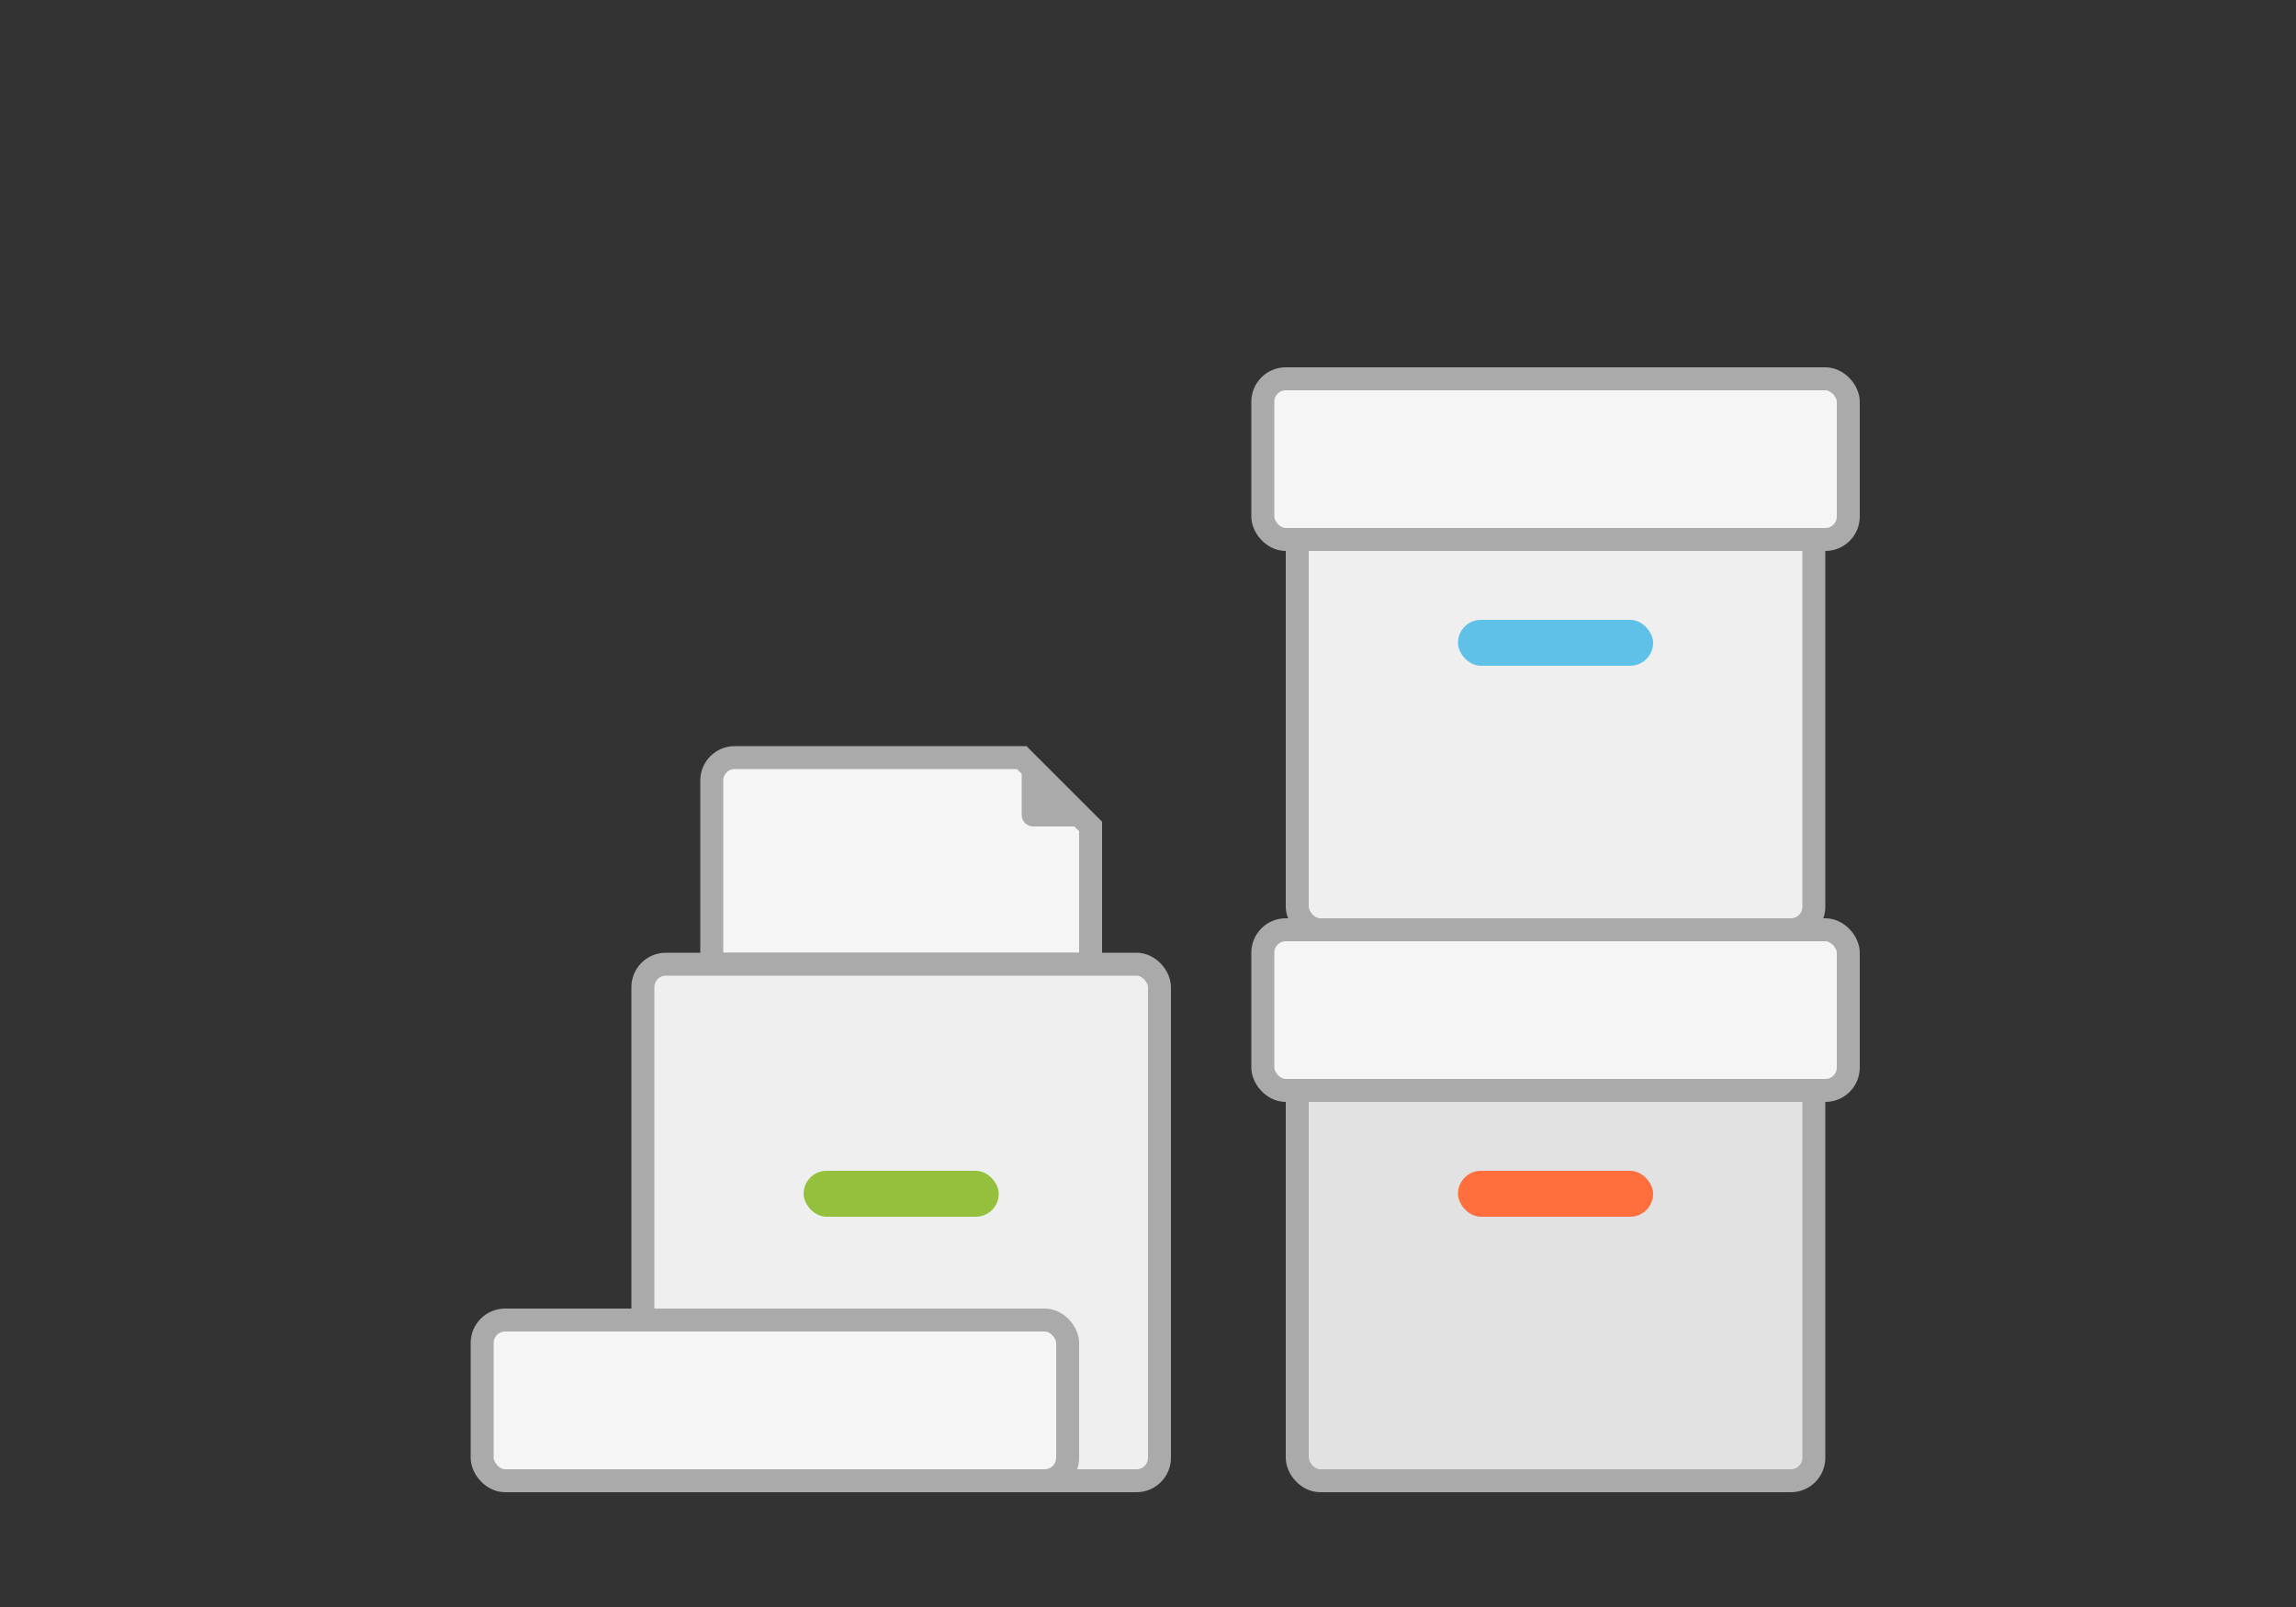
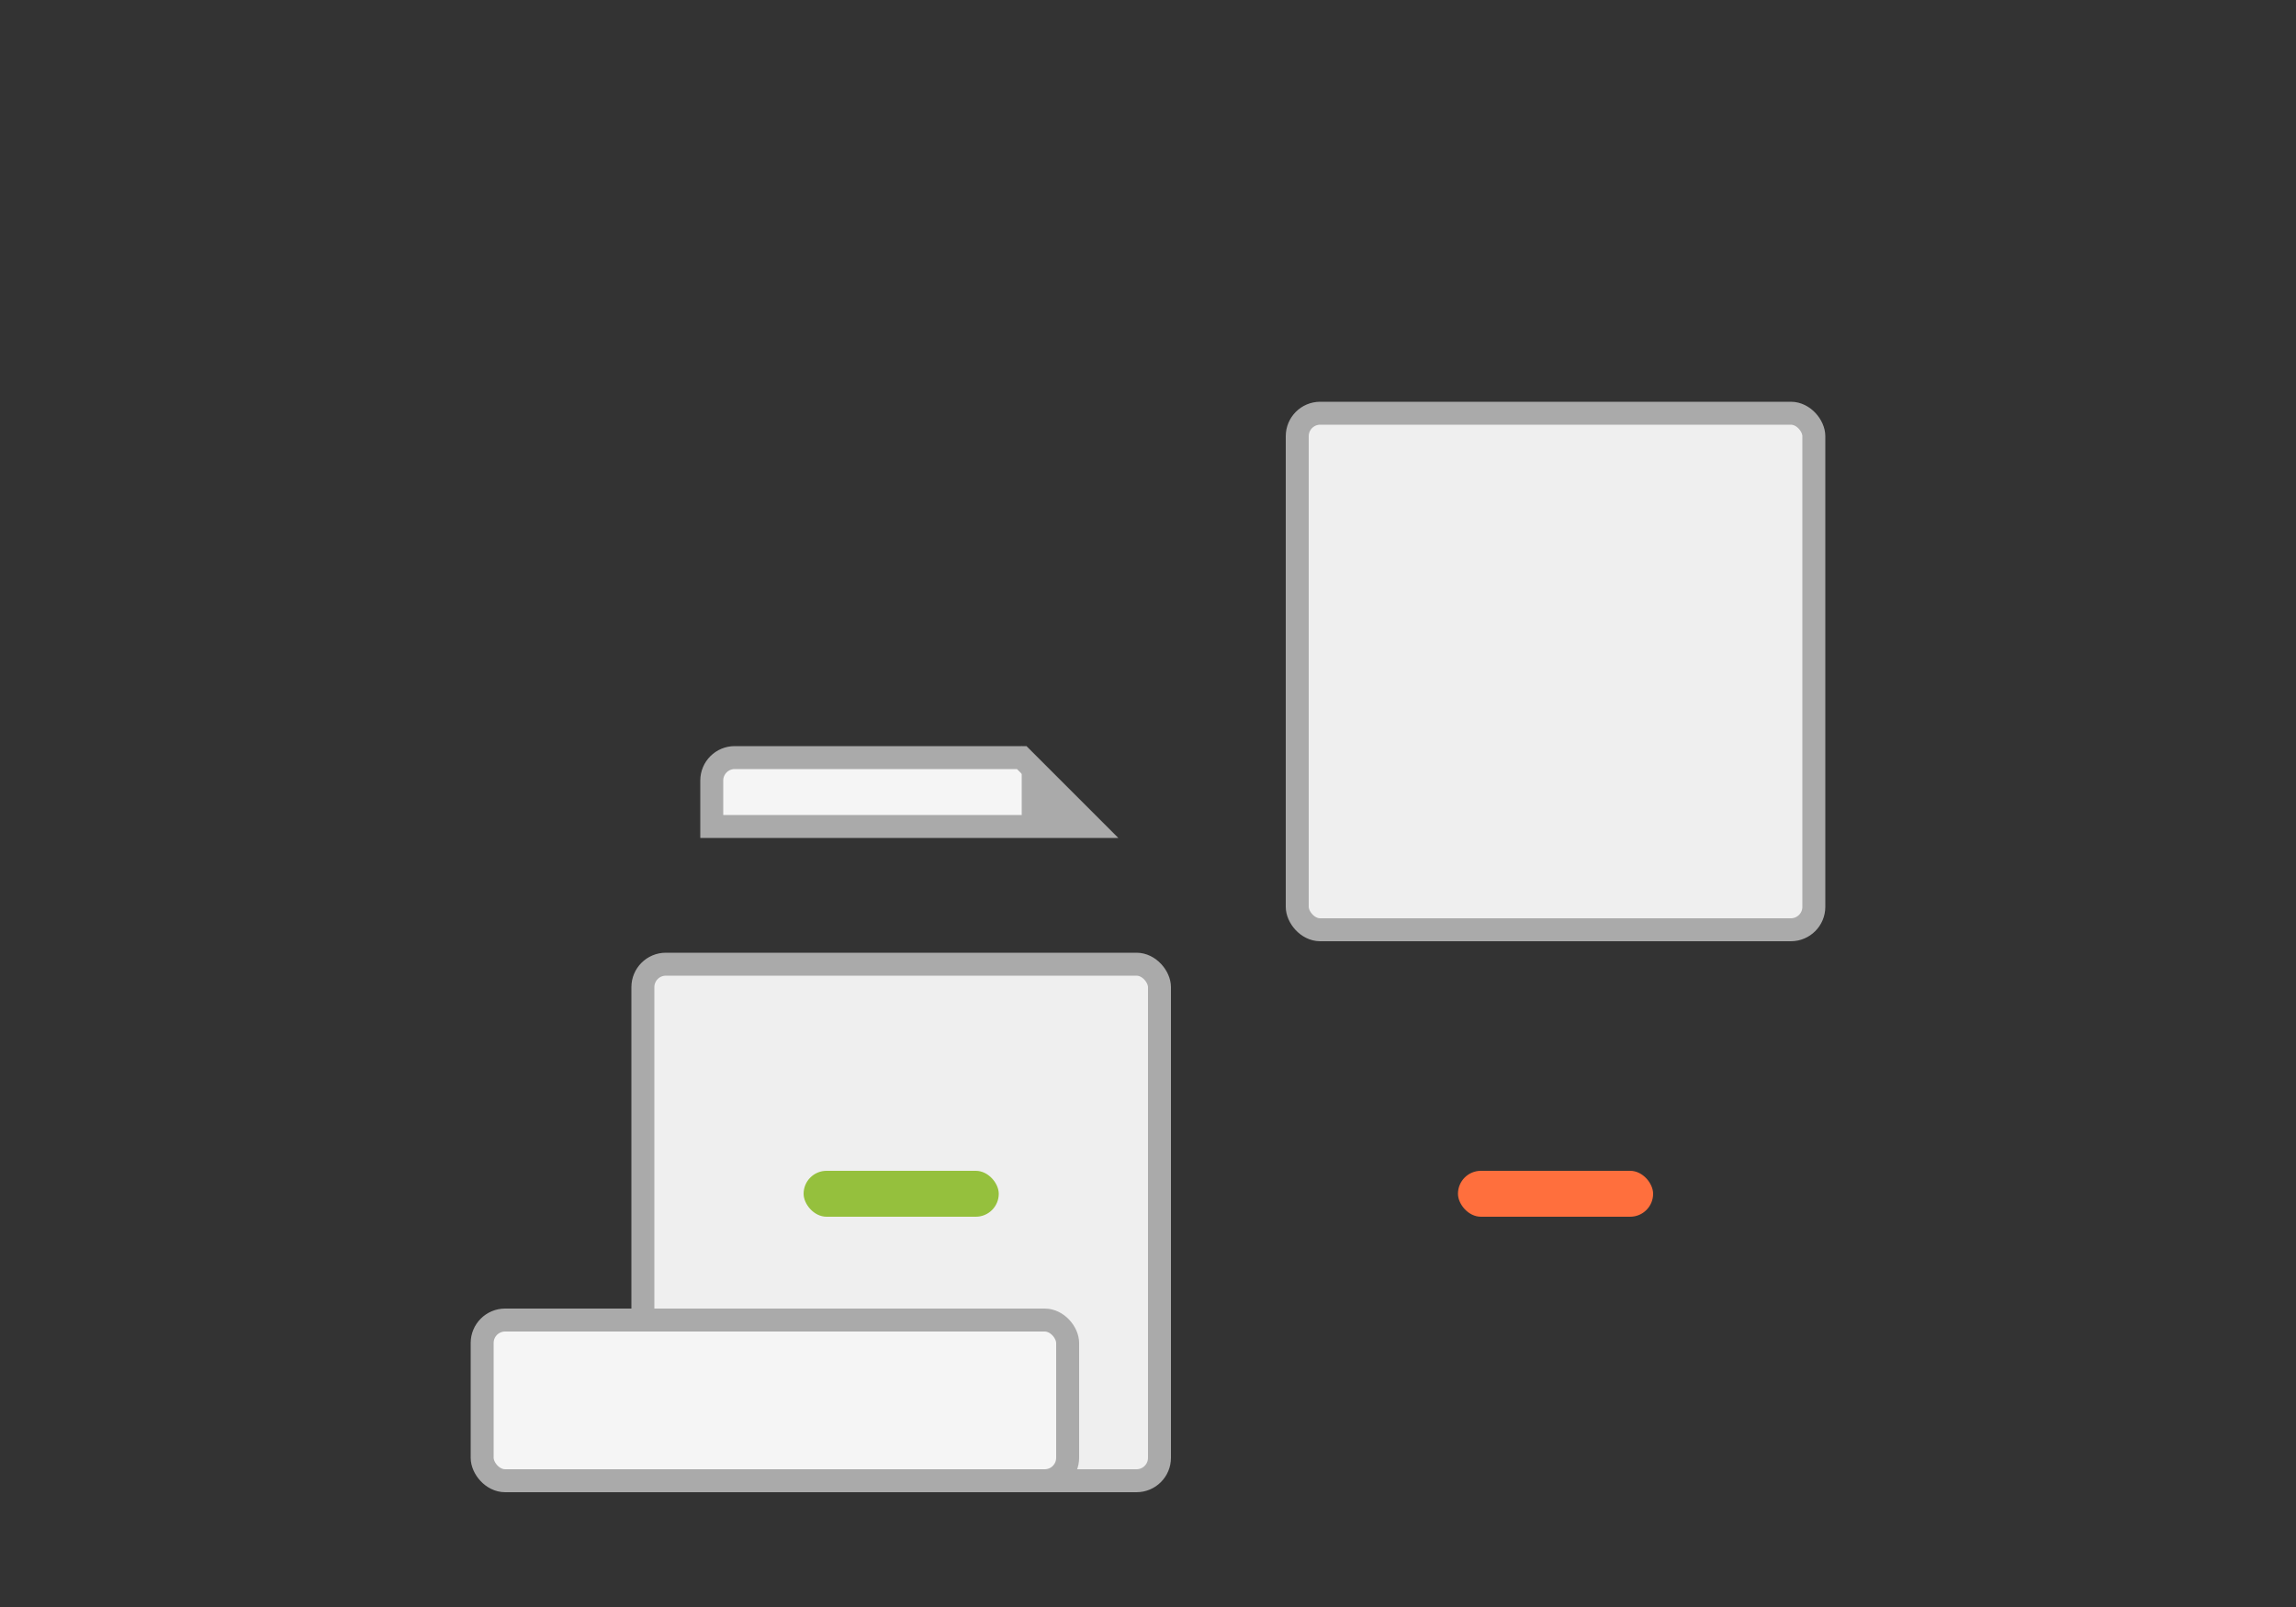
<svg xmlns="http://www.w3.org/2000/svg" width="200" height="140" viewBox="0 0 200 140" fill="none">
  <rect x="0" y="0" width="200" height="140" fill="#333333" stroke="none" />
-   <path d="M62 68C62 66.895 62.895 66 64 66H89L95 72V84H62V68Z" fill="#F5F5F5" stroke="#AAAAAA" stroke-width="2" />
+   <path d="M62 68C62 66.895 62.895 66 64 66H89L95 72H62V68Z" fill="#F5F5F5" stroke="#AAAAAA" stroke-width="2" />
  <path d="M89 65L96 72H90C89.448 72 89 71.552 89 71V65Z" fill="#AAAAAA" />
  <rect x="56" y="84" width="45" height="45" rx="2" fill="#EFEFEF" stroke="#AAAAAA" stroke-width="2" />
  <rect x="70" y="102" width="17" height="4" rx="2" fill="#95C03D" />
-   <rect x="113" y="84" width="45" height="45" rx="2" fill="#E2E2E2" stroke="#AAAAAA" stroke-width="2" />
-   <rect x="110" y="81" width="51" height="14" rx="2" fill="#F5F5F5" stroke="#AAAAAA" stroke-width="2" />
  <rect x="127" y="102" width="17" height="4" rx="2" fill="#FF6F3D" />
  <rect x="113" y="36" width="45" height="45" rx="2" fill="#EFEFEF" stroke="#AAAAAA" stroke-width="2" />
-   <rect x="110" y="33" width="51" height="14" rx="2" fill="#F5F5F5" stroke="#AAAAAA" stroke-width="2" />
-   <rect x="127" y="54" width="17" height="4" rx="2" fill="#5FC1E8" />
  <rect x="42" y="115" width="51" height="14" rx="2" fill="#F5F5F5" stroke="#AAAAAA" stroke-width="2" />
</svg>